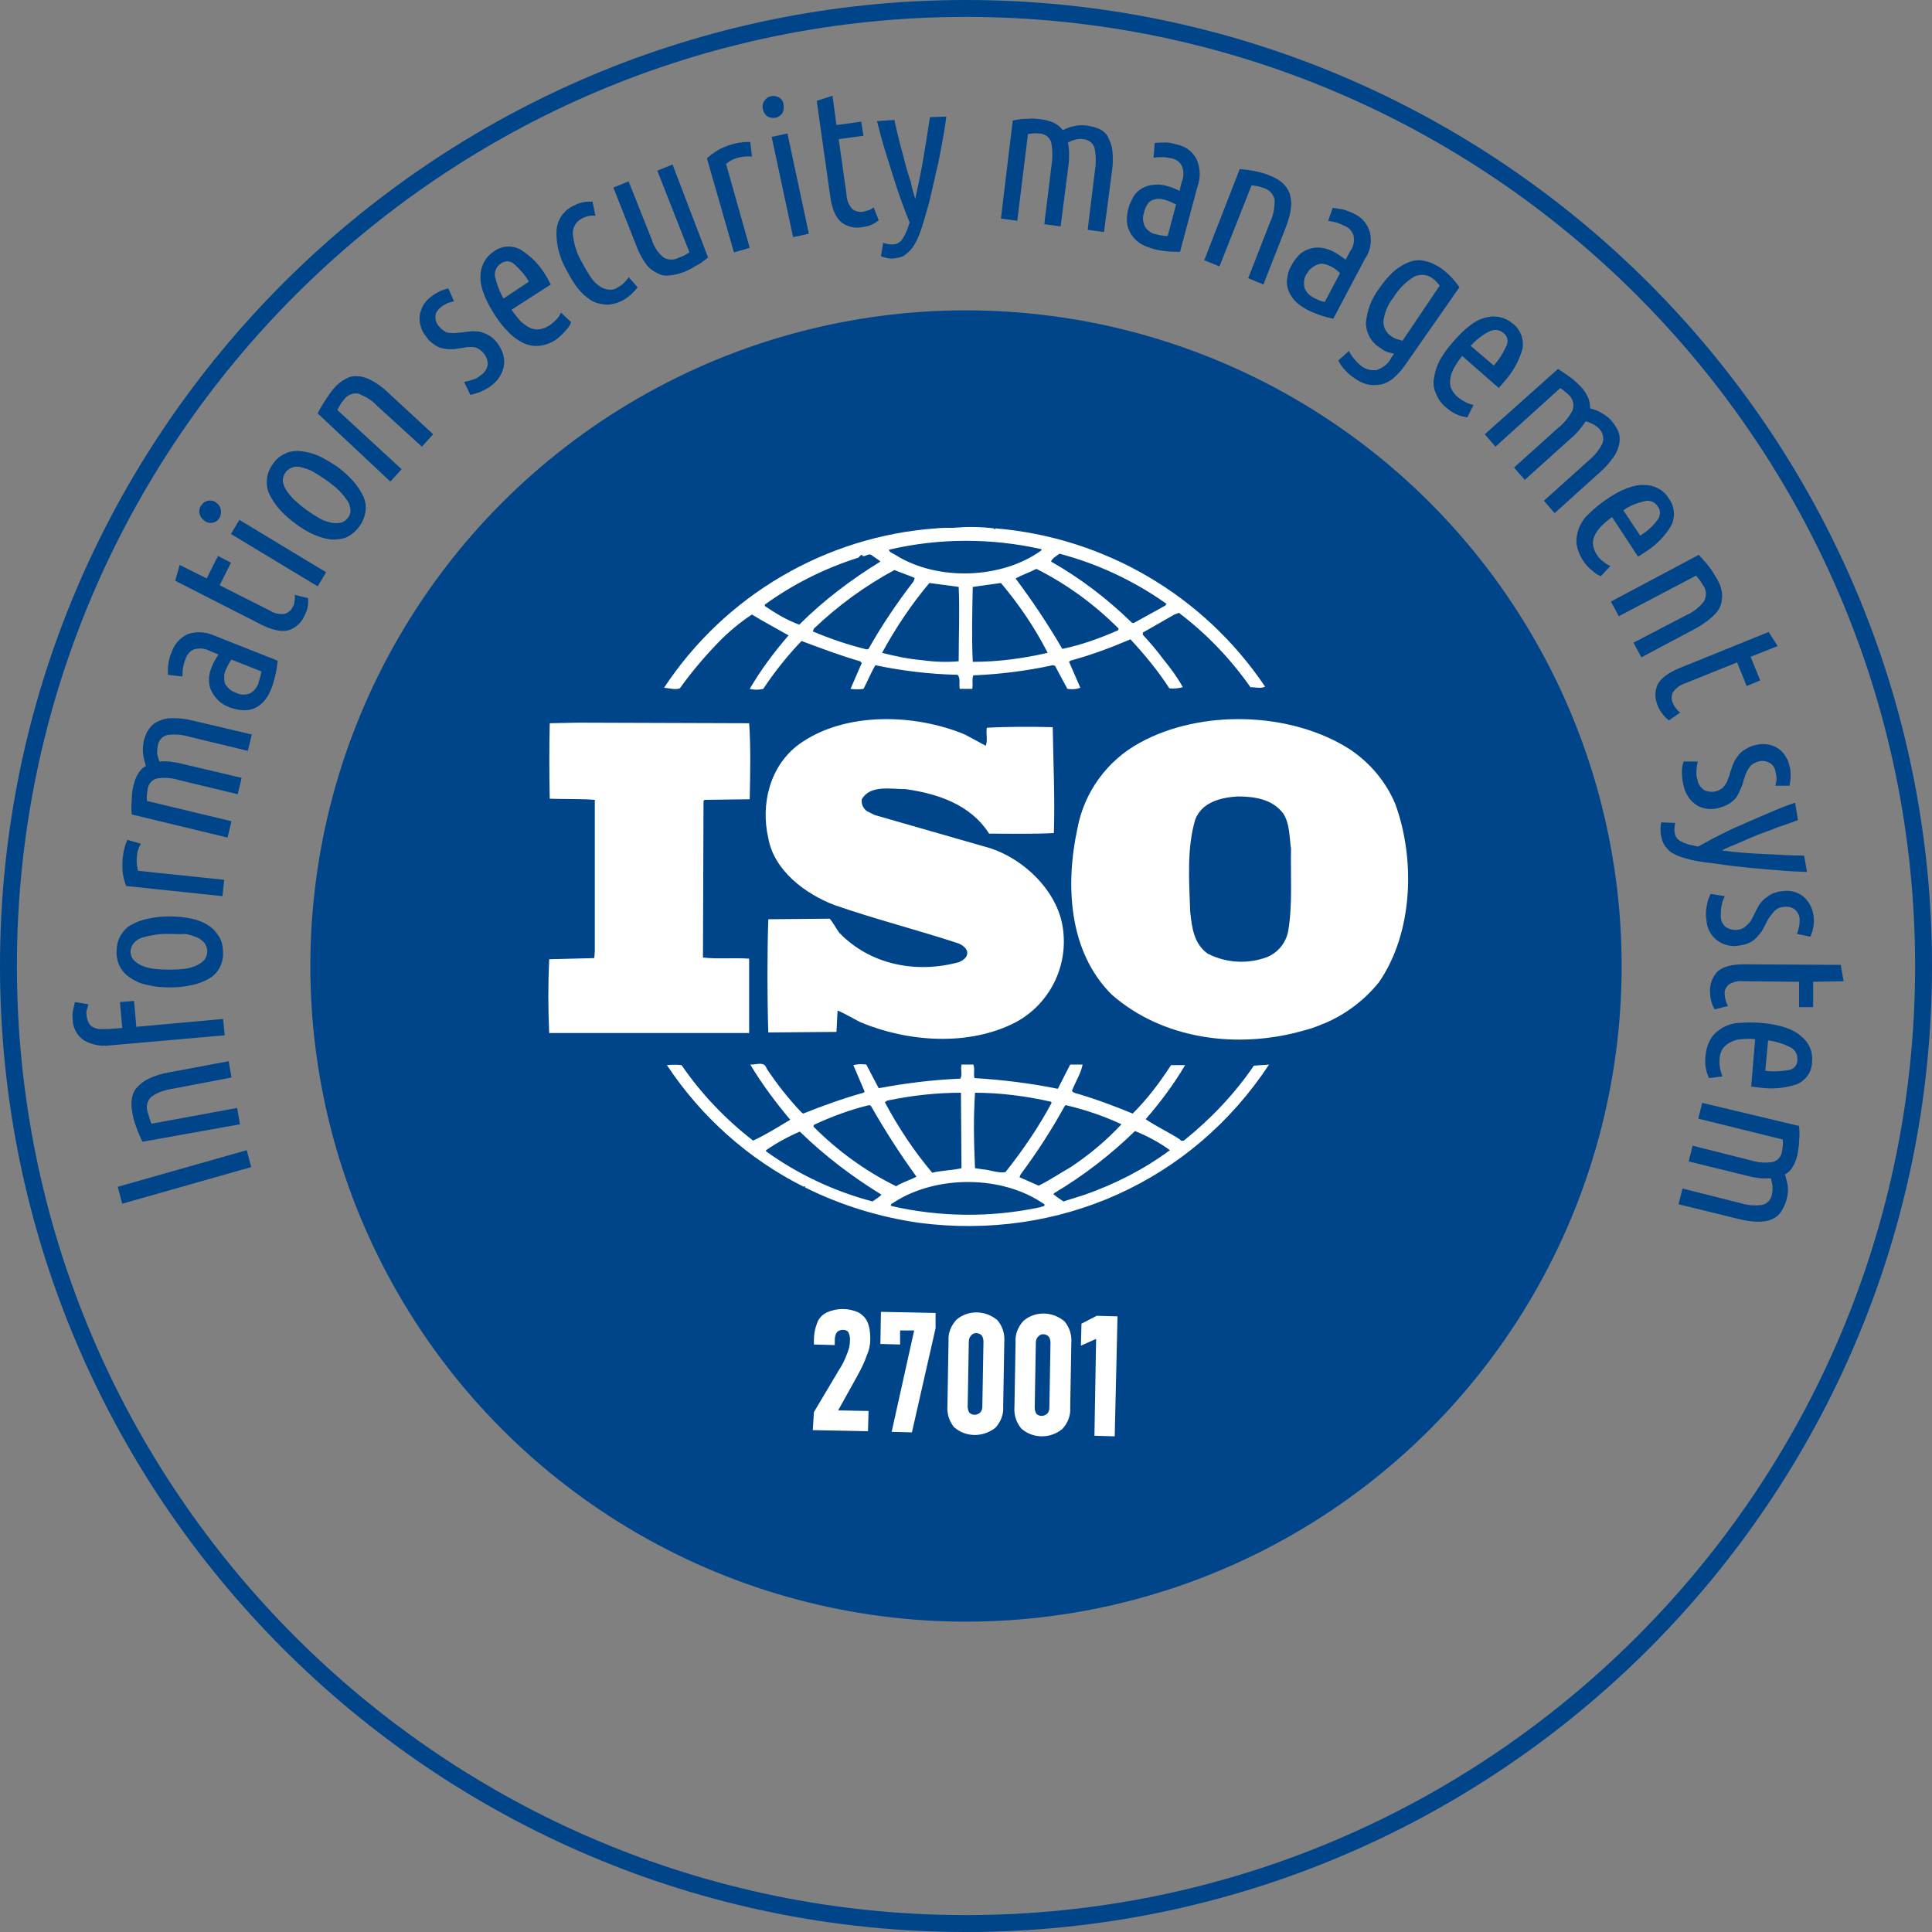
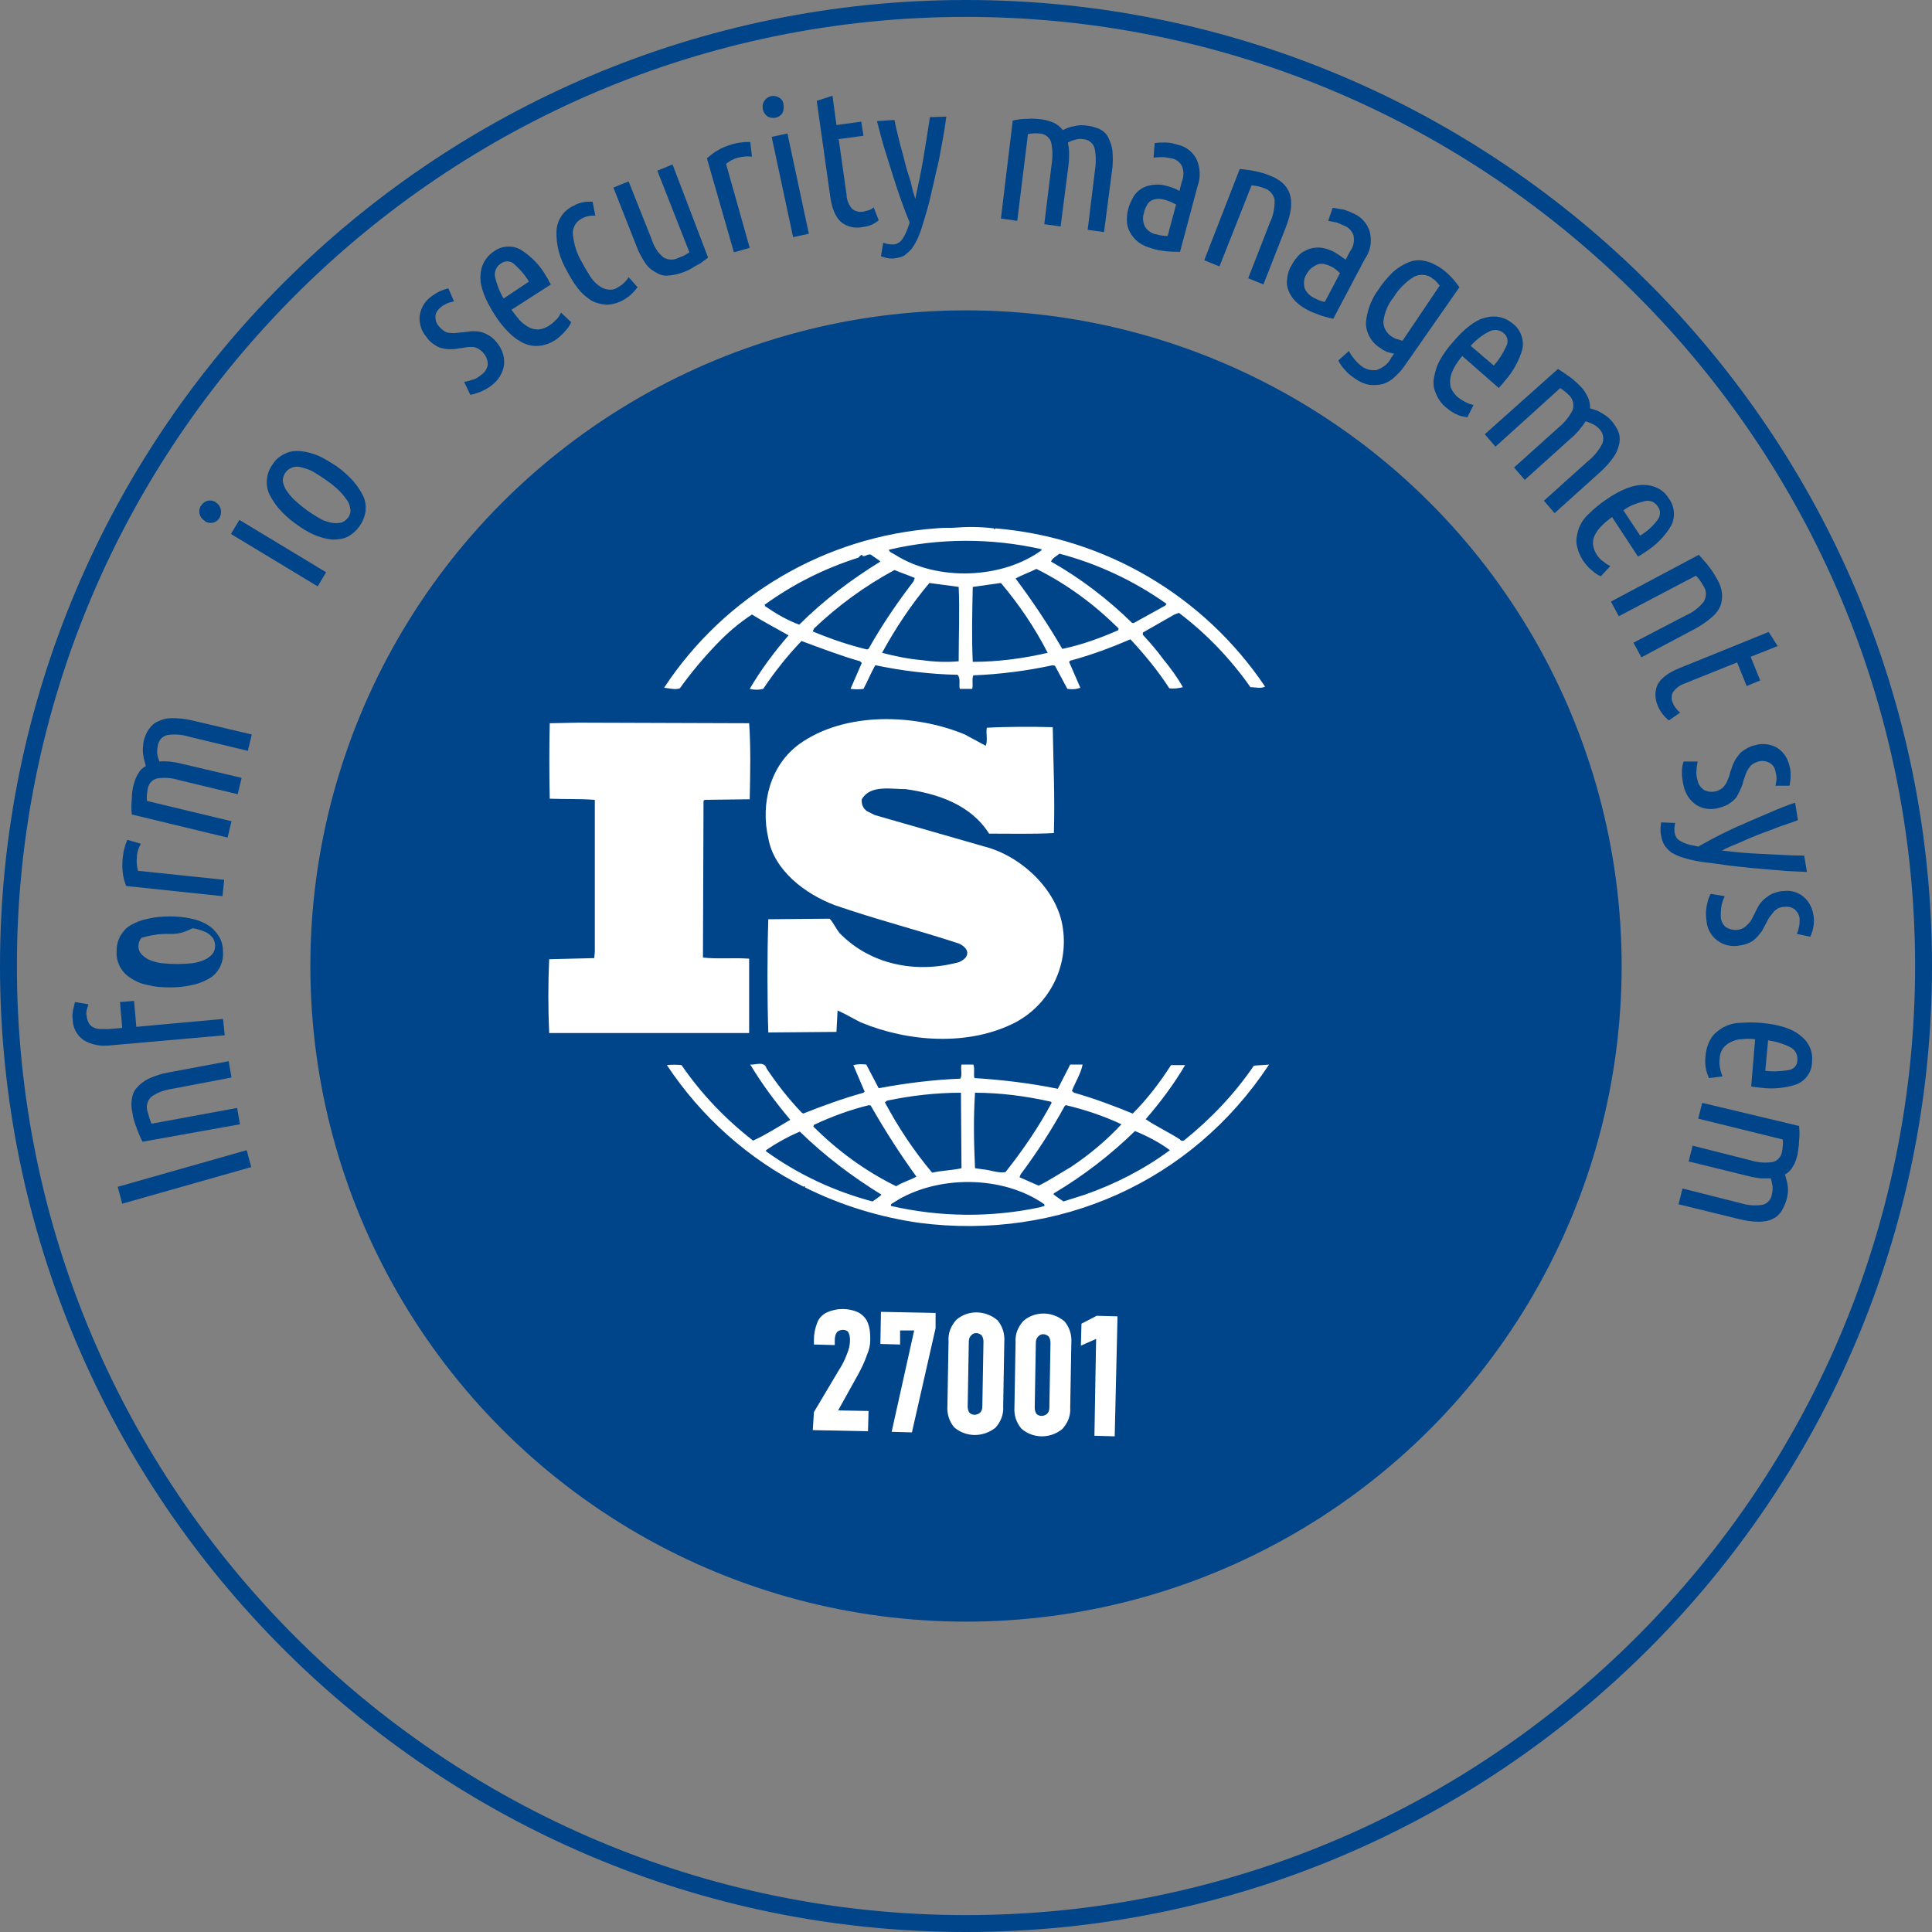
<svg xmlns="http://www.w3.org/2000/svg" version="1.1" id="Layer_1" x="0px" y="0px" viewBox="0 0 343 343" style="enable-background:new 0 0 343 343;" xml:space="preserve">
  <rect x="0" y="0" width="343" height="343" fill="#808080" stroke="none" />
  <style type="text/css">
	.st0{fill:#00448A;}
	.st1{fill:#FFFFFF;}
</style>
  <title>27001</title>
  <g>
    <path class="st0" d="M171.5,343C76.9,343,0,266.1,0,171.5S76.9,0,171.5,0S343,76.9,343,171.5S266.1,343,171.5,343z M171.5,3   C78.6,3,3,78.6,3,171.5S78.6,340,171.5,340S340,264.4,340,171.5S264.4,3,171.5,3z" />
    <circle class="st0" cx="171.5" cy="171.5" r="116.4" />
-     <path class="st1" d="M247.7,142.7c-1.7-4-4.5-7.3-8.1-9.7c-10.5-6.7-26.5-7.1-37.3-1.1c-5.7,3.1-9.8,8.7-11,15.1   c-2.2,10.1-1.6,22,6.1,29.6c9,7.9,22.2,9.7,33.9,6.4c1.2-0.3,2.4-0.7,3.5-1.2l0.3-0.1c3.8-1.6,7.1-4.1,9.7-7.3   C250.9,165.6,251.3,152.5,247.7,142.7z M228.7,165.3c-0.4,2.1-1.8,3.8-3.7,4.6c-3.4,1.3-7.3,1.1-10.6-0.6c-2.5-1.8-2.8-4.7-3.1-7.5   c-0.2-5.5-0.6-11.3,0.9-16.3c1.2-3.1,4.5-3.9,7.5-4.1c3.1,0,6.2,0.5,8.1,3c1.2,1.8,1.1,4.2,1.4,6.3   C229.1,155.3,229.5,160.7,228.7,165.3L228.7,165.3z" />
    <path class="st1" d="M133,170.2c-2.7-0.2-5.6,0.1-8.2-0.2l0.1-27.8l0.2-0.2l8-0.1c0.1-4.5,0.2-9.4-0.1-13.5l-30.4-0.1l-5,0.1   c-0.1,4.2-0.1,9.1,0,13.4c2.7,0.1,5.3,0,8,0.2v27l-0.1,1.1l-8,0.2c-0.2,4.4-0.2,8.7,0,13.1H133V170.2z" />
    <path class="st1" d="M222.6,189.2c-3.4,5-7.6,9.4-12.3,13.2c-0.2,0.2-0.7,0.2-0.8-0.1c-2-1.3-4.2-2.3-6.1-3.6c2.6-3,5-6.2,7-9.6   h-2.5c-2,3.1-4.2,6-6.8,8.6c-3.4-1.4-6.9-2.7-10.4-3.7l-0.4-0.3c0.6-1.6,1.6-3.1,1.9-4.7H190l-2.2,4.3c-4.9-1-9.9-1.6-14.8-1.9   c-0.2-0.7,0.1-1.7-0.2-2.4h-2.1c-0.2,1,0.2,1.7-0.2,2.5c-4.9,0.2-9.7,0.8-14.5,1.7l-2.2-4.2c-0.8-0.1-1.5-0.1-2.3,0.1l2,4.7   l-0.2,0.2c-3.6,1-7.2,2.3-10.7,3.7l-0.3-0.2c-2.3-2.4-4.4-5.1-6.2-7.8c-0.4-1.4-2-0.6-2.9-0.7c2.1,3.5,4.5,6.7,7.1,9.8   c-2.2,1.3-4.4,2.7-6.6,3.7c-4.9-3.8-9.2-8.3-12.7-13.4c-0.9-0.1-1.7-0.1-2.6,0c6.1,9.2,14.5,16.7,24.3,21.6c0,0,0-0.1,0.1-0.1   c0,0,0,0,0,0c0.1,0,0.2,0.1,0.1,0.2c6.4,3.2,13.3,5.3,20.3,6.3c24.8,3.2,48.4-7.3,62.1-28.1C224.3,189.1,223.5,189.1,222.6,189.2z    M189,196.4l0.2-0.2c3.4,0.8,6.7,1.9,9.9,3.4c-2.7,2.9-5.7,5.4-9,7.6c-1.9,1.1-3.7,2.3-5.7,3.3L181,209l0.2-0.5   C184.1,204.6,186.7,200.6,189,196.4z M173.1,194c4.5,0,9.1,0.6,13.5,1.6l0.1,0.2c-2.3,4.3-5.1,8.4-8.2,12.3c-1.4,0.2-2.7-0.4-4-0.5   l-1.4-0.2C172.9,202.8,172.8,198.7,173.1,194L173.1,194z M157.5,195.4c4.3-0.9,8.7-1.4,13.1-1.4l0.1,13.4c-1.7,0.4-3.6,0.4-5.2,0.8   c-3.2-3.8-6-8-8.4-12.5L157.5,195.4z M144.5,199.7c3.2-1.5,6.5-2.7,9.8-3.5l0.3,0.1c2.5,4.4,5.2,8.6,8.1,12.6   c-1.1,0.6-2.5,1-3.6,1.7c-5.5-2.7-10.4-6.3-14.7-10.6L144.5,199.7z M154.9,213.3c-6.8-1.8-13.2-4.8-18.9-8.9v-0.2   c1.9-1.3,3.9-2.4,6-3.3c4.4,4.3,9.3,8,14.5,11.2C156.1,212.5,155.5,212.9,154.9,213.3z M184.8,214.3c-8.8,1.9-17.9,1.8-26.6-0.2   c-0.2-0.4,0.4-0.5,0.6-0.7c7.5-4.8,19.2-4.8,26.6,0.4C185.6,214.3,185,214.1,184.8,214.3z M192.6,212.1l-3.8,1.2   c-0.6-0.4-1.2-0.8-1.8-1.3l0.2-0.2c5.2-3.1,10-6.8,14.3-11c2.2,0.9,4.3,2,6.2,3.4C203.1,207.6,198,210.2,192.6,212.1L192.6,212.1z" />
    <path class="st1" d="M120.7,122.2c2-2.8,4.2-5.4,6.5-7.8c1.9-2,4-3.8,6.3-5.3c2.1,1.3,4.4,2.5,6.5,3.7c-2.6,3-4.9,6.1-6.9,9.5   c0.8,0.2,1.6,0.2,2.4,0c2-3,4.3-5.9,6.8-8.5c3.5,1.3,6.9,2.6,10.4,3.6l0.3,0.3l-2,4.6c0.8,0.1,1.6,0.1,2.3,0   c0.7-1.3,1.3-2.8,2.1-4.2c4.8,1,9.7,1.6,14.6,1.7c0.6,0.6,0.2,1.8,0.4,2.5h2.2c0.2-0.8-0.1-1.7,0.2-2.4c4.8-0.2,9.5-0.8,14.1-1.8   l0.4,0.1l2.2,4.1c0.8,0.1,1.5,0.1,2.3-0.2l-2-4.6l0.2-0.2c3.7-1,7.2-2.3,10.7-3.8c2.5,2.7,4.9,5.6,6.9,8.7c0.8,0.1,1.6,0,2.4-0.2   c-1-1.8-2.2-3.4-3.5-5c-1.1-1.5-2.3-2.9-3.6-4.3v-0.4l5.6-3.2l0.8-0.3c4.9,3.7,9.2,8.2,12.7,13.2c1,0,1.8,0.3,2.6-0.1   c-10.9-16.2-28.5-26.5-47.9-28.1l-0.1,0.2l-0.2-0.2c-2.4-0.3-4.8-0.3-7.2-0.1c-1,0-2,0-3,0.1c-19.6,1.4-37.5,11.9-48.3,28.3   C118.9,122.2,119.9,122.5,120.7,122.2z M154.2,115.2l-0.3,0.1c-3.3-0.8-6.5-1.9-9.6-3.2l0.2-0.5c4.3-4.1,9.1-7.6,14.3-10.4   c1.2,0.5,2.4,0.9,3.6,1.4l-0.2,0.6C159.2,107.1,156.5,111.1,154.2,115.2z M170.2,117.4c-2.2,0.2-4.4,0.1-6.5-0.2   c-2.4-0.2-4.8-0.7-7.1-1.3c2.4-4.4,5.2-8.6,8.4-12.4l5.2,0.7C170.4,108.2,170.2,113,170.2,117.4L170.2,117.4z M172.7,117.5   c-0.2-4.2-0.1-8.9,0-13.3c1.6-0.2,3.4-0.5,5-0.7c3.2,3.8,6,7.9,8.3,12.4C181.7,116.9,177.2,117.5,172.7,117.5L172.7,117.5z    M198.5,111.9c-3.2,1.4-6.5,2.6-9.9,3.3c-2.5-4.3-5.3-8.5-8.3-12.5c1.1-0.6,2.5-1.1,3.7-1.7c5.4,2.7,10.3,6.3,14.6,10.6   L198.5,111.9z M188.1,98.3c6.8,1.8,13.2,4.8,19,8.9l-0.2,0.3l-5.6,3.1H201c-4.3-4.2-9.1-7.9-14.4-10.9   C186.8,99.1,187.6,98.7,188.1,98.3z M184.9,97.5v0.2c-7,5.1-18.4,5.5-25.8,0.9c-0.4-0.3-1.2-0.5-1.3-1   C166.7,95.5,176,95.5,184.9,97.5L184.9,97.5z M135.7,107.4c5.1-3.7,10.7-6.5,16.7-8.4c0.2-0.2,0.4-0.5,0.7-0.5v0.2   c0.6,0.2,1.1-0.6,1.7-0.1c0.5,0.4,1.1,0.7,1.5,1.1c-5.2,3.2-10.1,6.9-14.4,11.2c-2.2-0.8-4.2-2-6.1-3.3V107.4z" />
    <path class="st1" d="M170.3,170.8c-7.6,2.1-15.8,0.5-21.3-5.2c-0.6-0.8-1-1.7-1.7-2.5l-10.9,0.1c-0.2,6.4-0.2,13.8,0,20.1l12.1-0.1   l0.2-3.8c1.4,0.6,2.7,1.4,4.1,2.1c8.4,3.5,19.2,4.3,27.5,0c6-3.2,9.4-9.9,8.4-16.7c-0.9-6.7-7.3-12.8-13.9-14.5l-19.5-5.6l-1.4-0.7   c-0.7-0.5-1-1.3-0.9-2.1c1.5-2.6,5.1-1.8,7.8-1.8c5.6,0.8,11.5,2.7,14.8,7.9c3.5,0,7.7,0.1,11.5-0.1c0.2-6.5-0.1-12.2-0.2-18.8   c-3.6-0.1-8.1-0.1-11.7,0.1c-0.2,0.9,0.2,2.3-0.2,3.2l-3.7-2c-8.9-3.7-21.3-4.1-29.4,1.7c-5.2,3.8-6.9,10.6-5.5,16.7   c1,5.7,6.5,9.9,11.8,11.9c7.2,2.5,14.7,4.4,22,6.8c0.7,0.3,1.7,1,1.5,1.9C171.6,170.1,170.9,170.5,170.3,170.8z" />
    <path class="st1" d="M144.5,250.7l4.4-7.4c0.6-0.9,1.1-1.9,1.5-3c0.3-0.7,0.5-1.5,0.5-2.3l0-0.3c0-0.4-0.1-0.8-0.3-1.2   c-0.2-0.3-0.6-0.4-0.9-0.4c-0.4,0-0.8,0.1-1.1,0.4c-0.3,0.4-0.4,0.9-0.4,1.5l0,0.8l-3.7-0.1l0-0.8c0-1.1,0.2-2.1,0.6-3.1   c0.3-0.8,0.9-1.4,1.7-1.8c0.9-0.4,1.8-0.6,2.8-0.6c1,0,1.9,0.2,2.8,0.6c0.7,0.4,1.3,1,1.6,1.7c0.4,0.9,0.5,1.9,0.5,2.9v0.3   c0,0.9-0.2,1.8-0.6,2.7c-0.4,1.2-1,2.4-1.6,3.5l-3.5,6.3l5.4,0.1l-0.1,3.6l-9.8-0.2L144.5,250.7z" />
    <path class="st1" d="M166.1,235.8l-4.2,18.5l-3.6-0.1l4-18l-2.5,0l0,2.5l-3.5-0.1l0.1-5.7l9.7,0.2L166.1,235.8z" />
    <path class="st1" d="M169.4,253.4c-0.9-1.1-1.3-2.4-1.2-3.8l0.2-11.5c-0.1-1.4,0.4-2.7,1.4-3.8c2.1-1.8,5.2-1.7,7.3,0.1   c0.9,1.1,1.3,2.4,1.2,3.8l-0.2,11.5c0.1,1.4-0.4,2.7-1.4,3.8C174.5,255.2,171.5,255.2,169.4,253.4z M174,250.8   c0.3-0.3,0.4-0.7,0.4-1.1l0.2-11.5c0-0.4-0.1-0.8-0.3-1.1c-0.5-0.5-1.3-0.6-1.8-0.1c0,0,0,0-0.1,0.1c-0.3,0.3-0.4,0.7-0.4,1.1   l-0.2,11.5c0,0.4,0.1,0.8,0.3,1.1C172.6,251.3,173.4,251.3,174,250.8C174,250.8,174,250.8,174,250.8z" />
    <path class="st1" d="M181.3,253.6c-0.9-1.1-1.3-2.4-1.2-3.8l0.2-11.5c-0.1-1.4,0.4-2.7,1.4-3.8c2.1-1.8,5.2-1.7,7.3,0.1   c0.9,1.1,1.3,2.4,1.2,3.8l-0.2,11.5c0.1,1.4-0.4,2.7-1.4,3.8C186.4,255.5,183.3,255.4,181.3,253.6L181.3,253.6z M185.9,251   c0.3-0.3,0.4-0.7,0.4-1.1l0.2-11.5c0-0.4-0.1-0.8-0.3-1.1c-0.5-0.5-1.3-0.6-1.8-0.1c0,0,0,0-0.1,0.1c-0.3,0.3-0.4,0.7-0.4,1.1   l-0.2,11.5c0,0.4,0.1,0.8,0.3,1.1C184.5,251.5,185.3,251.5,185.9,251C185.9,251,185.9,251,185.9,251z" />
    <path class="st1" d="M197.9,255l-3.6-0.1l0.3-17.2l-2.7,1.2l0.1-3.9l2.7-1.4l3.7,0.1L197.9,255z" />
    <path class="st0" d="M21.7,213.7l-0.8-3l22.9-6.5l0.8,3L21.7,213.7z" />
    <path class="st0" d="M25.3,202.7c-0.4-0.8-0.8-1.7-1.1-2.6c-0.3-0.8-0.6-1.7-0.7-2.6c-0.2-0.8-0.2-1.6-0.1-2.4   c0.1-0.7,0.4-1.5,0.9-2c0.6-0.7,1.3-1.2,2.1-1.6c1.1-0.5,2.3-0.9,3.5-1.1l10.7-2l0.5,2.9l-10.5,2c-1.3,0.2-2.6,0.6-3.7,1.4   c-0.8,0.7-1,1.8-0.7,2.7c0.2,0.7,0.4,1.4,0.7,2.1l15.2-2.8l0.5,2.9L25.3,202.7z" />
    <path class="st0" d="M12.9,180.9c-0.1-0.6,0-1.2,0.1-1.7c0.1-0.4,0.2-0.9,0.3-1.3l2.4,0.4c-0.1,0.3-0.2,0.7-0.3,1   c-0.1,0.4-0.1,0.7,0,1.1c0,0.4,0.2,0.9,0.4,1.3c0.2,0.3,0.5,0.6,0.8,0.7c0.4,0.2,0.8,0.3,1.2,0.3c0.5,0,1,0,1.4,0l2.5-0.2l-0.4-4.6   l2.5-0.2l0.4,4.6l15.4-1.4l0.3,2.9l-20.4,1.8c-1.6,0.2-3.2-0.1-4.6-0.9C13.6,183.8,12.9,182.4,12.9,180.9z" />
-     <path class="st0" d="M30.1,162.7c1.3,0,2.6,0.1,3.9,0.4c1,0.2,2.1,0.6,3,1.2c0.8,0.5,1.4,1.2,1.9,2c0.5,0.8,0.7,1.8,0.7,2.8   c0.1,1.9-0.9,3.8-2.6,4.7c-0.9,0.5-1.9,0.9-3,1.1c-1.3,0.3-2.6,0.4-3.9,0.4c-1.3,0-2.6-0.1-3.8-0.4c-1.1-0.2-2.1-0.6-3-1.2   c-1.7-1-2.7-2.8-2.6-4.8c0-1,0.2-1.9,0.7-2.8c0.5-0.8,1.1-1.5,1.9-1.9c0.9-0.5,1.9-0.9,3-1.1C27.6,162.8,28.8,162.7,30.1,162.7z    M30.1,165.8c-0.9,0-1.8,0-2.8,0.2c-0.7,0.1-1.5,0.3-2.2,0.5c-0.5,0.2-1,0.5-1.4,1c-0.7,0.9-0.7,2.1,0,2.9c0.4,0.4,0.9,0.8,1.4,1   c0.7,0.3,1.4,0.5,2.2,0.6c1.8,0.2,3.7,0.2,5.5,0c0.7-0.1,1.5-0.3,2.1-0.6c0.5-0.2,1-0.6,1.4-1c0.3-0.4,0.5-0.9,0.5-1.5   c0-0.5-0.2-1.1-0.5-1.5c-0.4-0.4-0.8-0.8-1.4-1c-0.7-0.3-1.4-0.5-2.1-0.6C32,165.9,31,165.8,30.1,165.8L30.1,165.8z" />
+     <path class="st0" d="M30.1,162.7c1.3,0,2.6,0.1,3.9,0.4c1,0.2,2.1,0.6,3,1.2c0.8,0.5,1.4,1.2,1.9,2c0.5,0.8,0.7,1.8,0.7,2.8   c0.1,1.9-0.9,3.8-2.6,4.7c-0.9,0.5-1.9,0.9-3,1.1c-1.3,0.3-2.6,0.4-3.9,0.4c-1.3,0-2.6-0.1-3.8-0.4c-1.1-0.2-2.1-0.6-3-1.2   c-1.7-1-2.7-2.8-2.6-4.8c0-1,0.2-1.9,0.7-2.8c0.5-0.8,1.1-1.5,1.9-1.9c0.9-0.5,1.9-0.9,3-1.1C27.6,162.8,28.8,162.7,30.1,162.7z    M30.1,165.8c-0.9,0-1.8,0-2.8,0.2c-0.7,0.1-1.5,0.3-2.2,0.5c-0.7,0.9-0.7,2.1,0,2.9c0.4,0.4,0.9,0.8,1.4,1   c0.7,0.3,1.4,0.5,2.2,0.6c1.8,0.2,3.7,0.2,5.5,0c0.7-0.1,1.5-0.3,2.1-0.6c0.5-0.2,1-0.6,1.4-1c0.3-0.4,0.5-0.9,0.5-1.5   c0-0.5-0.2-1.1-0.5-1.5c-0.4-0.4-0.8-0.8-1.4-1c-0.7-0.3-1.4-0.5-2.1-0.6C32,165.9,31,165.8,30.1,165.8L30.1,165.8z" />
    <path class="st0" d="M25,149.8c-0.4,0.7-0.7,1.6-0.7,2.4c-0.1,0.8,0,1.6,0.2,2.4l15.3,1.6l-0.3,2.9l-17.1-1.8   c-0.3-0.8-0.5-1.5-0.6-2.3c-0.1-0.9-0.1-1.9,0-2.8c0.1-0.5,0.1-1.1,0.3-1.6c0.1-0.5,0.3-1,0.5-1.5L25,149.8z" />
    <path class="st0" d="M23.4,144.6c-0.1-0.9-0.1-1.8,0-2.7c0-0.9,0.1-1.7,0.3-2.5c0.2-0.7,0.4-1.4,0.8-2c0.3-0.6,0.8-1.1,1.4-1.4   c-0.2-0.7-0.4-1.4-0.5-2.1c-0.1-0.8,0-1.5,0.1-2.3c0.2-0.7,0.4-1.4,0.9-2.1c0.4-0.6,0.9-1.1,1.6-1.4c0.8-0.4,1.6-0.6,2.5-0.6   c1.2,0,2.4,0.1,3.6,0.4l10.6,2.5l-0.7,2.9l-10.4-2.5c-1.3-0.4-2.6-0.5-3.9-0.3c-0.9,0.2-1.6,1-1.7,2c-0.1,0.4-0.1,0.9-0.1,1.3   c0.1,0.5,0.2,0.9,0.4,1.4c0.6-0.1,1.2,0,1.8,0c0.7,0.1,1.5,0.2,2.2,0.4l10.6,2.5l-0.7,2.9l-10.4-2.5c-1.3-0.4-2.6-0.5-3.9-0.3   c-0.9,0.2-1.6,1-1.7,2c-0.1,0.7-0.2,1.4-0.1,2l15,3.6l-0.7,2.9L23.4,144.6z" />
-     <path class="st0" d="M29.8,119.8c0-0.7,0-1.3,0.1-2c0.1-0.7,0.3-1.4,0.6-2.1c0.5-1.4,1.5-2.5,2.8-3.1c1.6-0.6,3.4-0.4,4.9,0.3   l11.1,4.4c-0.1,0.9-0.2,1.7-0.4,2.5c-0.2,0.8-0.4,1.6-0.7,2.4c-0.3,0.7-0.6,1.4-1.1,2c-0.9,1.2-2.2,1.9-3.7,1.9   c-0.9,0-1.7-0.2-2.6-0.5c-0.8-0.3-1.5-0.7-2.1-1.3c-0.5-0.5-0.9-1.1-1.2-1.7c-0.3-0.6-0.4-1.3-0.4-2c0-0.8,0.2-1.5,0.5-2.2   c0.3-0.8,0.7-1.5,1.2-2.2l-1.5-0.6c-0.9-0.5-1.9-0.6-2.9-0.3c-0.7,0.3-1.3,1-1.5,1.8c-0.2,0.5-0.3,0.9-0.4,1.4   c-0.1,0.5-0.1,1-0.1,1.6L29.8,119.8z M41.9,123c0.8,0.4,1.7,0.4,2.5,0.1c0.7-0.4,1.3-1.1,1.5-1.9c0.2-0.6,0.4-1.3,0.5-2l-5.3-2.1   c-0.4,0.5-0.7,1.1-1,1.8c-0.2,0.4-0.3,0.8-0.3,1.2c0,0.4,0,0.8,0.1,1.1c0.1,0.4,0.4,0.7,0.7,1C40.9,122.6,41.4,122.8,41.9,123z" />
-     <path class="st0" d="M36.7,102.7l2-4l2.3,1.2l-2,4l8.9,4.5c0.8,0.5,1.7,0.7,2.6,0.6c0.6-0.2,1.2-0.6,1.5-1.3   c0.2-0.3,0.3-0.7,0.3-1.1c0.1-0.3,0.1-0.7,0-1l2.4,0.6c0.1,1-0.1,2.1-0.6,3c-0.5,1.3-1.6,2.3-2.9,2.7c-1.2,0.3-2.8,0-4.8-1   l-15.3-7.8l0.8-2.8L36.7,102.7z" />
    <path class="st0" d="M39,91.9c-0.5,0.9-1.6,1.2-2.5,0.7c0,0-0.1,0-0.1-0.1c-0.9-0.5-1.3-1.6-0.8-2.6c0,0,0-0.1,0.1-0.1   c0.5-0.9,1.6-1.2,2.5-0.7c0,0,0.1,0,0.1,0.1C39.2,89.7,39.5,90.9,39,91.9C39,91.8,39,91.8,39,91.9L39,91.9z M57.9,101.6l-1.5,2.5   L41,94.8l1.5-2.5L57.9,101.6z" />
    <path class="st0" d="M59.8,82.8c1.1,0.8,2,1.6,2.9,2.6c0.7,0.8,1.3,1.7,1.8,2.7c0.4,0.9,0.5,1.8,0.4,2.7c-0.3,1.9-1.5,3.6-3.2,4.5   c-0.8,0.4-1.8,0.5-2.7,0.5c-1.1-0.1-2.1-0.4-3.1-0.8c-1.2-0.5-2.3-1.2-3.4-2c-1.1-0.8-2-1.6-2.9-2.6c-0.7-0.8-1.3-1.7-1.8-2.7   c-0.4-0.9-0.5-1.8-0.4-2.7c0.1-1,0.5-1.9,1.1-2.7c0.5-0.8,1.3-1.4,2.2-1.8c0.8-0.4,1.8-0.5,2.7-0.4c1.1,0.1,2.1,0.4,3.1,0.8   C57.6,81.4,58.7,82.1,59.8,82.8z M58,85.3c-0.7-0.5-1.5-1-2.3-1.5c-0.7-0.4-1.3-0.6-2.1-0.8c-0.6-0.2-1.2-0.2-1.7,0   c-1,0.3-1.7,1.3-1.7,2.4c0.1,0.6,0.3,1.1,0.6,1.6c0.4,0.6,0.9,1.2,1.4,1.7c1.4,1.3,2.9,2.4,4.5,3.3c0.6,0.4,1.3,0.6,2.1,0.8   c0.6,0.1,1.1,0.1,1.7,0c0.5-0.1,1-0.5,1.3-0.9c0.3-0.4,0.5-1,0.4-1.5c-0.1-0.6-0.2-1.1-0.6-1.6c-0.4-0.6-0.9-1.2-1.4-1.7   C59.5,86.4,58.7,85.8,58,85.3z" />
-     <path class="st0" d="M56.4,73.4c0.4-0.8,0.9-1.7,1.4-2.4c0.5-0.8,1-1.5,1.6-2.2c0.5-0.6,1.2-1.1,1.9-1.5c0.7-0.4,1.4-0.6,2.1-0.5   c0.9,0,1.7,0.3,2.5,0.7c1.1,0.6,2.1,1.3,3,2.2l8,7.4l-2,2.2l-7.9-7.2c-0.9-1-2.1-1.7-3.3-2.2c-1-0.2-2,0.2-2.6,1   c-0.5,0.6-0.9,1.2-1.2,1.9l11.4,10.5l-2,2.2L56.4,73.4z" />
    <path class="st0" d="M85.5,66.5c0.6-0.4,1-1.1,1.1-1.8c0-1.2-0.7-2.2-1.7-2.8c-0.4-0.2-0.7-0.3-1.1-0.3c-0.4,0-0.8,0-1.3,0.1   c-0.4,0.1-0.9,0.1-1.3,0.2c-0.5,0.1-0.9,0.1-1.4,0.1c-0.5,0-1-0.1-1.4-0.2c-0.5-0.1-1-0.4-1.4-0.7c-0.5-0.3-1-0.8-1.3-1.3   c-0.9-1-1.3-2.4-1.2-3.7c0.2-1.4,0.9-2.6,2-3.4c0.5-0.4,1-0.7,1.6-1c0.5-0.2,1-0.4,1.5-0.5l1,2.3c-0.4,0.1-0.9,0.2-1.3,0.4   c-0.4,0.2-0.8,0.4-1.1,0.7c-0.5,0.4-0.9,1-0.9,1.6c0,0.7,0.2,1.3,0.7,1.8c0.2,0.3,0.6,0.6,0.9,0.8c0.3,0.2,0.7,0.3,1,0.3   c0.4,0,0.8,0.1,1.1,0c0.4,0,0.8-0.1,1.2-0.1c0.5-0.1,1-0.1,1.5-0.2c0.5,0,1,0,1.5,0.1c0.5,0.1,1,0.3,1.5,0.6   c0.6,0.3,1.1,0.8,1.5,1.3c0.9,1.1,1.4,2.4,1.3,3.9c-0.2,1.5-1,2.8-2.2,3.7c-0.6,0.5-1.4,0.9-2.1,1.2c-0.6,0.2-1.1,0.4-1.7,0.5   l-1.1-2.3c0.5-0.1,1-0.2,1.5-0.4C84.5,67.3,85,66.9,85.5,66.5z" />
    <path class="st0" d="M90.8,55c0.5,0.7,1,1.3,1.5,1.9c0.5,0.5,1,0.9,1.6,1.2c0.5,0.3,1.1,0.4,1.7,0.4c0.7-0.1,1.3-0.3,1.9-0.7   c0.5-0.3,1-0.8,1.4-1.2c0.3-0.3,0.5-0.7,0.7-1.1l1.8,1.7c-0.2,0.5-0.5,1-0.9,1.4c-0.5,0.6-1.1,1.2-1.8,1.7c-0.9,0.6-1.9,1-3,1.1   c-1,0.1-1.9-0.1-2.8-0.5c-1-0.5-1.8-1.1-2.6-1.9c-0.9-0.9-1.7-1.9-2.4-3c-1.8-2.8-2.7-5.1-2.6-7c0-1.7,0.9-3.4,2.3-4.3   c1.4-1.1,3.3-1.2,4.8-0.4c1.9,1.2,3.5,2.8,4.6,4.8c0.1,0.2,0.3,0.4,0.4,0.7s0.3,0.5,0.4,0.7L90.8,55z M88.9,46.8   c-0.8,0.5-1.2,1.5-1,2.4c0.3,1.3,0.8,2.6,1.5,3.8l4.5-3c-0.7-1.2-1.6-2.2-2.6-3.1C90.7,46.3,89.7,46.2,88.9,46.8z" />
    <path class="st0" d="M110.6,53.3c-0.9,0.5-2,0.8-3,0.8c-0.9-0.1-1.9-0.3-2.7-0.8c-0.9-0.6-1.7-1.3-2.3-2.1c-0.8-1-1.4-2.1-2-3.2   c-1.2-2.1-1.9-4.5-1.8-7c0.1-2,1.3-3.7,3.1-4.5c0.5-0.3,1.1-0.5,1.7-0.6c0.5-0.1,1-0.1,1.6-0.1l0.5,2.5c-0.8-0.1-1.7,0.1-2.4,0.5   c-1,0.5-1.7,1.6-1.6,2.8c0.2,1.8,0.7,3.5,1.7,5.1c0.4,0.8,0.9,1.6,1.4,2.4c0.4,0.6,0.9,1.2,1.5,1.6c0.5,0.4,1,0.6,1.6,0.7   c0.6,0.1,1.3,0,1.8-0.4c0.4-0.2,0.8-0.5,1.1-0.8c0.3-0.3,0.6-0.6,0.8-1l1.6,1.8C112.5,51.9,111.7,52.7,110.6,53.3L110.6,53.3z" />
    <path class="st0" d="M125.7,45.7c-0.3,0.3-0.6,0.5-0.9,0.7c-0.3,0.3-0.7,0.5-1.1,0.7c-0.4,0.2-0.8,0.5-1.2,0.7   c-0.4,0.2-0.8,0.4-1.1,0.5c-0.8,0.3-1.6,0.5-2.5,0.6c-0.8,0.1-1.5,0-2.2-0.4c-0.8-0.4-1.5-0.9-2-1.6c-0.7-1-1.3-2.1-1.7-3.2   l-4.1-10.4l2.7-1.1l4.1,10.3c0.4,1.3,1.1,2.4,2.1,3.2c0.8,0.5,1.8,0.5,2.6,0.1c0.3-0.1,0.7-0.3,1-0.4c0.3-0.2,0.7-0.4,1-0.6   l-5.7-14.5l2.7-1.1L125.7,45.7z" />
    <path class="st0" d="M133.5,27.8c-0.8-0.1-1.7,0-2.5,0.2c-0.8,0.2-1.5,0.6-2.1,1.1l4.2,14.9l-2.8,0.8l-4.8-16.7   c0.6-0.5,1.2-1,1.9-1.4c0.8-0.5,1.7-0.8,2.6-1.1c0.5-0.1,1.1-0.3,1.6-0.3c0.5-0.1,1-0.1,1.6-0.1L133.5,27.8z" />
    <path class="st0" d="M137.7,20.9c-0.5,0.1-1,0-1.4-0.2c-0.9-0.6-1.2-1.9-0.6-2.8c0.6-0.9,1.7-1.1,2.6-0.6c0.5,0.3,0.8,0.8,0.8,1.3   c0.1,0.5,0,1.1-0.2,1.5C138.6,20.5,138.2,20.8,137.7,20.9z M143.6,41.5l-2.8,0.6L137,24.3l2.8-0.6L143.6,41.5z" />
    <path class="st0" d="M148.5,22.2l4.4-0.6l0.4,2.5l-4.4,0.6l1.4,9.9c0,0.9,0.4,1.8,1,2.5c0.5,0.4,1.2,0.6,1.9,0.5   c0.4-0.1,0.7-0.2,1.1-0.3c0.3-0.1,0.6-0.3,0.8-0.5l0.9,2.3c-0.8,0.7-1.8,1.1-2.8,1.2c-1.4,0.3-2.8,0-3.9-0.9   c-0.9-0.8-1.6-2.3-1.9-4.5l-2.4-17l2.8-0.9L148.5,22.2z" />
    <path class="st0" d="M162.5,35.3c0.5-2.3,1-4.7,1.4-7c0.4-2.4,0.8-4.9,1.2-7.5l2.9-0.1c-0.2,1.7-0.5,3.4-0.8,5   c-0.3,1.7-0.6,3.3-1,4.8c-0.3,1.5-0.7,3-1,4.4c-0.3,1.4-0.7,2.6-1,3.7c-0.4,1.3-0.7,2.4-1.1,3.3c-0.3,0.8-0.7,1.5-1.2,2.2   c-0.4,0.5-0.9,0.9-1.4,1.3c-0.6,0.3-1.2,0.4-1.9,0.5c-0.4,0-0.8,0-1.2-0.1c-0.4-0.1-0.7-0.2-1-0.3l0.4-2.4c0.5,0.2,1.1,0.3,1.7,0.3   c0.6,0,1.2-0.3,1.6-0.8c0.5-0.7,0.8-1.4,1.1-2.2l0.3-0.9c-0.5-1.2-1-2.5-1.5-3.9c-0.5-1.4-1-2.9-1.5-4.5c-0.5-1.6-1-3.2-1.5-4.8   s-0.9-3.3-1.3-4.8l3.1-0.2c0.2,1.1,0.5,2.2,0.8,3.5c0.3,1.3,0.7,2.5,1,3.8c0.3,1.3,0.7,2.5,1.1,3.7   C161.9,33.4,162.2,34.4,162.5,35.3z" />
    <path class="st0" d="M179.8,21.4c0.9-0.2,1.7-0.3,2.6-0.3c0.9-0.1,1.7,0,2.6,0.1c0.7,0.1,1.4,0.3,2.1,0.6c0.6,0.3,1.1,0.7,1.6,1.3   c0.6-0.3,1.3-0.6,2-0.7c0.7-0.2,1.5-0.2,2.3-0.1c0.7,0.1,1.5,0.3,2.2,0.6c0.6,0.3,1.2,0.8,1.5,1.4c0.4,0.8,0.7,1.6,0.8,2.5   c0.1,1.2,0.1,2.5-0.1,3.7L196,41.2l-2.9-0.4l1.3-10.6c0.2-1.3,0.2-2.7-0.1-4c-0.3-0.9-1.2-1.5-2.1-1.5c-0.4-0.1-0.9,0-1.3,0.1   c-0.5,0.1-0.9,0.3-1.3,0.5c0.1,0.6,0.2,1.2,0.2,1.8c0,0.8,0,1.5-0.1,2.2l-1.4,10.9l-2.9-0.4l1.3-10.6c0.2-1.3,0.2-2.7-0.1-4   c-0.3-0.9-1.2-1.5-2.1-1.5c-0.7-0.1-1.4,0-2,0.1l-1.9,15.4l-2.9-0.4L179.8,21.4z" />
    <path class="st0" d="M205,25.4c0.6-0.1,1.3-0.1,2-0.1c0.7,0,1.4,0.2,2.1,0.4c1.4,0.3,2.6,1.2,3.3,2.5c0.7,1.5,0.8,3.3,0.2,4.9   l-3.1,11.6c-0.8,0-1.7,0-2.5-0.1c-0.8-0.1-1.7-0.2-2.5-0.5c-0.7-0.2-1.5-0.5-2.1-0.9c-0.6-0.4-1.1-0.9-1.5-1.5   c-0.4-0.6-0.7-1.3-0.8-2c-0.1-0.9,0-1.8,0.2-2.6c0.2-0.8,0.6-1.6,1-2.3c0.8-1.2,2.1-1.9,3.6-2c0.7-0.1,1.5,0,2.2,0.2   c0.8,0.2,1.6,0.5,2.3,0.9l0.4-1.6c0.4-0.9,0.4-2,0-2.9c-0.4-0.7-1.1-1.2-1.9-1.3c-0.5-0.1-1-0.2-1.5-0.2c-0.5,0-1,0-1.6,0.1   L205,25.4z M203.1,37.8c-0.3,0.8-0.2,1.7,0.2,2.5c0.5,0.7,1.2,1.2,2,1.3c0.7,0.2,1.3,0.3,2,0.3l1.5-5.6c-0.6-0.3-1.2-0.6-1.9-0.8   c-0.4-0.1-0.8-0.2-1.2-0.2c-0.4,0-0.8,0.1-1.1,0.2c-0.4,0.2-0.7,0.4-0.9,0.8C203.4,36.8,203.2,37.2,203.1,37.8L203.1,37.8z" />
    <path class="st0" d="M220.1,30c0.9,0.1,1.8,0.2,2.8,0.4c0.9,0.2,1.7,0.4,2.6,0.8c0.8,0.3,1.5,0.7,2.1,1.2c0.6,0.5,1,1.1,1.3,1.8   c0.3,0.8,0.4,1.7,0.3,2.6c-0.1,1.2-0.5,2.4-0.9,3.5l-4,10.2l-2.7-1.1l3.9-10c0.6-1.2,0.8-2.6,0.8-3.9c-0.2-1-0.9-1.8-1.9-2.1   c-0.7-0.3-1.4-0.4-2.2-0.5l-5.7,14.4l-2.7-1.1L220.1,30z" />
    <path class="st0" d="M236.6,36.9c0.7,0.1,1.3,0.2,1.9,0.3c0.7,0.2,1.4,0.5,2,0.8c1.3,0.6,2.3,1.8,2.7,3.2c0.4,1.7,0.1,3.4-0.9,4.8   l-5.6,10.6c-0.8-0.2-1.7-0.4-2.5-0.7c-0.8-0.3-1.6-0.6-2.3-1c-0.7-0.4-1.3-0.8-1.9-1.4c-0.5-0.5-0.9-1.1-1.2-1.8   c-0.3-0.7-0.4-1.4-0.3-2.1c0.1-0.9,0.3-1.7,0.8-2.5c0.4-0.8,0.9-1.4,1.5-2c1.1-0.9,2.5-1.3,3.9-1.1c0.7,0.1,1.5,0.4,2.1,0.7   c0.7,0.4,1.4,0.9,2.1,1.4l0.8-1.5c0.6-0.8,0.8-1.8,0.6-2.8c-0.3-0.8-0.8-1.4-1.6-1.7c-0.4-0.2-0.9-0.4-1.4-0.6   c-0.5-0.1-1-0.2-1.5-0.3L236.6,36.9z M232,48.6c-0.5,0.7-0.6,1.6-0.4,2.5c0.3,0.8,0.9,1.4,1.7,1.8c0.6,0.3,1.2,0.6,1.9,0.7l2.7-5.1   c-0.5-0.5-1-0.9-1.6-1.2c-0.4-0.2-0.7-0.3-1.1-0.4c-0.4-0.1-0.8-0.1-1.1,0c-0.4,0.1-0.7,0.3-1,0.5C232.6,47.7,232.3,48.1,232,48.6z   " />
    <path class="st0" d="M249.4,64.9c-0.6,0.9-1.4,1.7-2.2,2.4c-0.7,0.5-1.5,0.9-2.3,1c-0.8,0.1-1.6,0.1-2.3-0.1   c-0.8-0.2-1.5-0.6-2.2-1.1c-0.6-0.4-1.2-0.9-1.6-1.4c-0.5-0.5-0.9-1.1-1.2-1.7l1.9-1.7c0.2,0.5,0.5,0.9,0.9,1.4   c0.4,0.5,0.8,0.9,1.3,1.3c0.8,0.6,1.7,0.8,2.7,0.7c1.1-0.4,2.1-1.1,2.6-2.2l0.5-0.7c-0.4-0.1-0.8-0.2-1.2-0.3   c-0.4-0.2-0.9-0.4-1.2-0.7c-1.6-0.9-2.6-2.7-2.6-4.5c0.2-2.2,1-4.3,2.3-6c0.7-1.1,1.6-2.1,2.5-3c0.8-0.7,1.7-1.3,2.7-1.7   c0.9-0.4,1.9-0.5,2.8-0.3c1.1,0.2,2.1,0.7,3,1.3c1.3,0.9,2.4,2.1,3.3,3.4L249.4,64.9z M255.6,50.7c-0.2-0.2-0.4-0.5-0.6-0.7   c-0.2-0.2-0.4-0.4-0.6-0.5c-0.9-0.8-2.2-0.9-3.3-0.4c-1.5,0.9-2.8,2.2-3.7,3.7c-1,1.2-1.6,2.7-1.8,4.3c0,1,0.5,2,1.4,2.6   c0.3,0.2,0.6,0.4,1,0.5c0.3,0.1,0.7,0.2,1,0.3L255.6,50.7z" />
    <path class="st0" d="M259.6,63.2c-0.5,0.6-1,1.3-1.4,2c-0.3,0.6-0.6,1.2-0.7,1.9c-0.1,0.6-0.1,1.2,0.1,1.8c0.3,0.6,0.7,1.2,1.2,1.6   c0.5,0.4,1,0.7,1.6,1c0.4,0.2,0.8,0.3,1.2,0.4l-1.1,2.2c-0.5-0.1-1.1-0.2-1.6-0.4c-0.8-0.3-1.5-0.8-2.1-1.3   c-0.9-0.7-1.5-1.6-1.9-2.6c-0.4-0.9-0.5-1.9-0.3-2.8c0.2-1.1,0.5-2.1,1-3c0.6-1.1,1.4-2.2,2.2-3.1c2.1-2.5,4.1-4.1,5.9-4.5   c1.7-0.5,3.5-0.1,4.8,1c1.4,1,2.1,2.8,1.8,4.5c-0.6,2.2-1.7,4.1-3.2,5.8c-0.2,0.2-0.3,0.4-0.5,0.6s-0.4,0.4-0.5,0.6L259.6,63.2z    M266.9,59.1c-0.7-0.6-1.7-0.7-2.6-0.2c-1.2,0.6-2.3,1.5-3.2,2.5l4.1,3.5c0.9-1,1.6-2.1,2.2-3.4C267.9,60.6,267.6,59.6,266.9,59.1z   " />
    <path class="st0" d="M276.6,65.5c0.8,0.5,1.5,1,2.2,1.5c0.7,0.5,1.3,1.1,1.9,1.7c0.5,0.5,0.9,1.2,1.2,1.8c0.3,0.6,0.4,1.3,0.4,2   c0.7,0.2,1.4,0.4,2,0.8c0.7,0.4,1.3,0.8,1.8,1.4c0.5,0.6,0.9,1.2,1.2,1.9c0.3,0.7,0.3,1.4,0.2,2.1c-0.2,0.9-0.5,1.7-1,2.4   c-0.7,1-1.5,1.9-2.4,2.7l-8.1,7.3l-1.9-2.2l7.9-7.1c1-0.8,1.9-1.9,2.5-3.1c0.3-0.9,0.1-1.9-0.6-2.6c-0.3-0.3-0.7-0.6-1.1-0.8   c-0.4-0.2-0.9-0.4-1.3-0.5c-0.3,0.5-0.7,1-1.1,1.5c-0.5,0.6-1,1.1-1.6,1.6l-8.1,7.3l-1.9-2.2l7.9-7.1c1-0.8,1.9-1.9,2.5-3.1   c0.3-0.9,0.1-1.9-0.6-2.6c-0.5-0.5-1-0.9-1.6-1.3l-11.5,10.4l-1.9-2.2L276.6,65.5z" />
    <path class="st0" d="M286.2,91.8c-0.7,0.5-1.3,1-1.8,1.5c-0.5,0.5-0.9,1-1.2,1.6c-0.3,0.5-0.4,1.1-0.4,1.7c0.1,0.7,0.3,1.3,0.7,1.9   c0.3,0.5,0.8,1,1.3,1.3c0.3,0.3,0.7,0.5,1.1,0.7l-1.7,1.8c-0.5-0.2-1-0.5-1.4-0.9c-0.7-0.5-1.2-1.1-1.7-1.8c-0.6-0.9-1-1.9-1.2-3   c-0.1-1,0.1-1.9,0.4-2.8c0.4-1,1-1.9,1.8-2.6c0.9-0.9,1.9-1.7,2.9-2.4c2.7-1.9,5.1-2.8,6.9-2.7c1.7,0,3.4,0.8,4.3,2.3   c1.1,1.4,1.3,3.3,0.5,4.9c-1.1,1.9-2.7,3.5-4.6,4.7l-0.6,0.4c-0.2,0.1-0.4,0.3-0.7,0.4L286.2,91.8z M294.3,89.9   c-0.5-0.8-1.5-1.2-2.4-0.9c-1.3,0.3-2.6,0.8-3.7,1.6l3,4.5c1.1-0.7,2.2-1.6,3-2.7C294.8,91.7,294.9,90.6,294.3,89.9L294.3,89.9z" />
    <path class="st0" d="M301.6,98.5c0.6,0.7,1.3,1.4,1.8,2.1c0.6,0.7,1,1.5,1.5,2.3c0.4,0.7,0.7,1.5,0.8,2.3c0.1,0.7,0,1.5-0.2,2.2   c-0.3,0.8-0.8,1.5-1.5,2.1c-0.9,0.8-1.9,1.5-3,2.1l-9.6,5.1l-1.4-2.6l9.4-4.9c1.2-0.5,2.3-1.4,3.1-2.4c0.5-0.9,0.5-2-0.1-2.8   c-0.4-0.7-0.8-1.3-1.3-1.8l-13.7,7.2l-1.4-2.6L301.6,98.5z" />
    <path class="st0" d="M310.8,116.6l1.7,4.2l-2.4,1l-1.7-4.2l-9.2,3.7c-0.9,0.3-1.6,0.8-2.2,1.6c-0.3,0.6-0.3,1.3,0,1.9   c0.1,0.3,0.3,0.7,0.6,1c0.2,0.3,0.4,0.5,0.7,0.7l-2,1.4c-0.8-0.6-1.5-1.5-1.9-2.4c-0.6-1.3-0.7-2.7-0.1-4c0.6-1.1,1.9-2.1,3.9-2.9   l15.8-6.4l1.6,2.5L310.8,116.6z" />
    <path class="st0" d="M301.4,138.6c0.1,0.7,0.6,1.3,1.2,1.7c1.1,0.5,2.3,0.3,3.2-0.4c0.3-0.3,0.5-0.6,0.7-0.9   c0.2-0.4,0.3-0.8,0.5-1.2c0.1-0.4,0.2-0.9,0.4-1.3c0.1-0.4,0.3-0.9,0.5-1.3c0.2-0.4,0.5-0.8,0.8-1.2c0.3-0.4,0.7-0.7,1.2-1   c0.5-0.3,1.1-0.6,1.7-0.7c1.3-0.4,2.7-0.2,3.8,0.4c1.2,0.7,2,1.9,2.3,3.3c0.2,0.6,0.2,1.2,0.2,1.9c0,0.5-0.1,1-0.2,1.6l-2.5,0   c0.1-0.4,0.2-0.9,0.2-1.3c0-0.4-0.1-0.9-0.2-1.3c-0.1-0.6-0.5-1.2-1.1-1.5c-0.6-0.3-1.3-0.4-1.9-0.2c-0.4,0.1-0.8,0.3-1.1,0.5   c-0.3,0.2-0.5,0.5-0.7,0.8c-0.2,0.3-0.4,0.7-0.5,1c-0.1,0.4-0.3,0.8-0.4,1.2c-0.1,0.5-0.3,1-0.5,1.4c-0.2,0.5-0.4,0.9-0.7,1.4   c-0.3,0.4-0.7,0.8-1.2,1.1c-0.5,0.4-1.2,0.6-1.8,0.8c-1.3,0.4-2.8,0.3-4-0.4c-1.3-0.8-2.1-2.1-2.4-3.5c-0.2-0.8-0.3-1.6-0.3-2.5   c0-0.6,0.1-1.2,0.3-1.8l2.5,0c-0.1,0.5-0.2,1-0.2,1.5C301.1,137.3,301.2,138,301.4,138.6z" />
    <path class="st0" d="M305.7,151c2.4,0.3,4.7,0.5,7.1,0.6s4.9,0.3,7.5,0.3l0.5,2.9c-1.7-0.1-3.4-0.1-5.1-0.3   c-1.7-0.1-3.3-0.3-4.8-0.4c-1.6-0.2-3-0.3-4.4-0.5s-2.7-0.4-3.8-0.5c-1.3-0.2-2.5-0.4-3.4-0.7c-0.8-0.2-1.6-0.5-2.3-0.9   c-0.6-0.3-1-0.8-1.4-1.3c-0.4-0.6-0.6-1.2-0.7-1.9c-0.1-0.4-0.1-0.8-0.1-1.2c0-0.4,0.1-0.7,0.1-1.1l2.5,0.1   c-0.1,0.6-0.2,1.1-0.1,1.7c0.1,0.6,0.4,1.2,1,1.5c0.7,0.4,1.5,0.7,2.3,0.8l0.9,0.2c1.1-0.6,2.3-1.3,3.7-2c1.4-0.7,2.8-1.4,4.3-2   c1.5-0.7,3-1.3,4.6-2c1.6-0.7,3.1-1.3,4.6-1.8l0.5,3.1c-1,0.4-2.2,0.8-3.4,1.2c-1.2,0.5-2.4,0.9-3.7,1.4c-1.2,0.5-2.4,1-3.5,1.5   C307.6,150.1,306.6,150.5,305.7,151z" />
    <path class="st0" d="M305.5,162.7c0,0.7,0.3,1.4,0.9,1.9c1,0.6,2.2,0.7,3.2,0.1c0.3-0.2,0.6-0.5,0.9-0.8c0.3-0.3,0.5-0.7,0.7-1.1   c0.2-0.4,0.4-0.8,0.6-1.2c0.2-0.4,0.4-0.8,0.7-1.2c0.3-0.4,0.6-0.7,1-1c0.4-0.3,0.8-0.6,1.3-0.8c0.6-0.2,1.2-0.4,1.8-0.4   c1.3-0.2,2.7,0.2,3.7,1.1c1,0.9,1.6,2.2,1.7,3.6c0.1,0.6,0,1.3-0.1,1.9c-0.1,0.5-0.3,1-0.5,1.5l-2.4-0.5c0.2-0.4,0.3-0.8,0.4-1.3   c0.1-0.4,0.1-0.9,0.1-1.3c0-0.6-0.3-1.2-0.8-1.7c-0.5-0.4-1.2-0.6-1.9-0.5c-0.4,0-0.8,0.1-1.2,0.3c-0.3,0.2-0.6,0.4-0.8,0.7   c-0.2,0.3-0.5,0.6-0.7,0.9c-0.2,0.3-0.4,0.7-0.6,1.1c-0.2,0.4-0.5,0.9-0.7,1.3c-0.3,0.4-0.6,0.8-1,1.2c-0.4,0.4-0.8,0.7-1.3,0.9   c-0.6,0.3-1.3,0.4-1.9,0.5c-2.7,0.4-5.2-1.4-5.6-4.1c0-0.3-0.1-0.6-0.1-0.9c-0.1-0.8,0-1.7,0.2-2.5c0.1-0.6,0.3-1.1,0.6-1.7   l2.5,0.4c-0.2,0.5-0.4,0.9-0.5,1.4C305.5,161.3,305.5,162,305.5,162.7z" />
-     <path class="st0" d="M321.9,174.3l0,4.5l-2.5,0l0-4.5l-9.9-0.1c-0.9-0.1-1.8,0.1-2.6,0.6c-0.5,0.5-0.8,1.1-0.7,1.8   c0,0.4,0.1,0.7,0.2,1.1c0.1,0.3,0.2,0.6,0.4,0.9l-2.4,0.6c-0.5-0.9-0.8-1.9-0.8-3c-0.1-1.4,0.4-2.8,1.4-3.8c1-0.8,2.5-1.2,4.7-1.2   l17.1,0.1l0.5,2.9L321.9,174.3z" />
    <path class="st0" d="M311.6,184.5c-0.8-0.1-1.6-0.1-2.4,0c-0.7,0-1.3,0.2-1.9,0.5c-0.5,0.2-1,0.6-1.4,1.1c-0.4,0.6-0.6,1.2-0.6,1.9   c-0.1,0.6,0,1.2,0.1,1.8c0.1,0.4,0.2,0.8,0.4,1.3l-2.4,0.3c-0.2-0.5-0.4-1-0.5-1.5c-0.2-0.8-0.2-1.7-0.1-2.5c0.1-1.1,0.4-2.1,1-3.1   c0.5-0.8,1.3-1.4,2.1-1.9c1-0.5,2-0.8,3-0.8c1.3-0.1,2.5-0.1,3.8,0c3.3,0.3,5.7,1.1,7.1,2.4c1.4,1.1,2.1,2.8,1.9,4.5   c0,1.8-1.1,3.3-2.7,4c-2.1,0.7-4.3,0.9-6.5,0.6l-0.8-0.1c-0.3,0-0.5-0.1-0.8-0.1L311.6,184.5z M319.1,188.2   c0.1-0.9-0.4-1.9-1.3-2.3c-1.2-0.6-2.5-1-3.9-1.2l-0.5,5.4c1.3,0.2,2.7,0.1,4-0.1C318.4,189.9,319.1,189.2,319.1,188.2L319.1,188.2   z" />
    <path class="st0" d="M319.4,199.9c0.1,0.9,0.1,1.8,0,2.7c0,0.9-0.2,1.7-0.3,2.5c-0.2,0.7-0.4,1.4-0.8,2c-0.3,0.6-0.8,1.1-1.4,1.4   c0.2,0.7,0.4,1.4,0.5,2.1c0.1,0.8,0,1.5-0.2,2.3c-0.2,0.7-0.5,1.4-0.9,2.1c-0.4,0.6-0.9,1.1-1.6,1.4c-0.8,0.4-1.6,0.5-2.5,0.5   c-1.2,0-2.4-0.2-3.6-0.5l-10.6-2.6l0.7-2.8l10.3,2.6c1.3,0.4,2.6,0.5,3.9,0.3c0.9-0.2,1.6-1,1.7-2c0.1-0.4,0.1-0.9,0.1-1.3   c-0.1-0.5-0.2-0.9-0.3-1.4c-0.6,0-1.2,0-1.8,0c-0.7-0.1-1.5-0.2-2.2-0.4l-10.6-2.6l0.7-2.8l10.3,2.6c1.3,0.4,2.6,0.5,3.9,0.3   c0.9-0.2,1.6-1,1.7-2c0.1-0.7,0.2-1.4,0.1-2l-15-3.7l0.7-2.8L319.4,199.9z" />
  </g>
</svg>